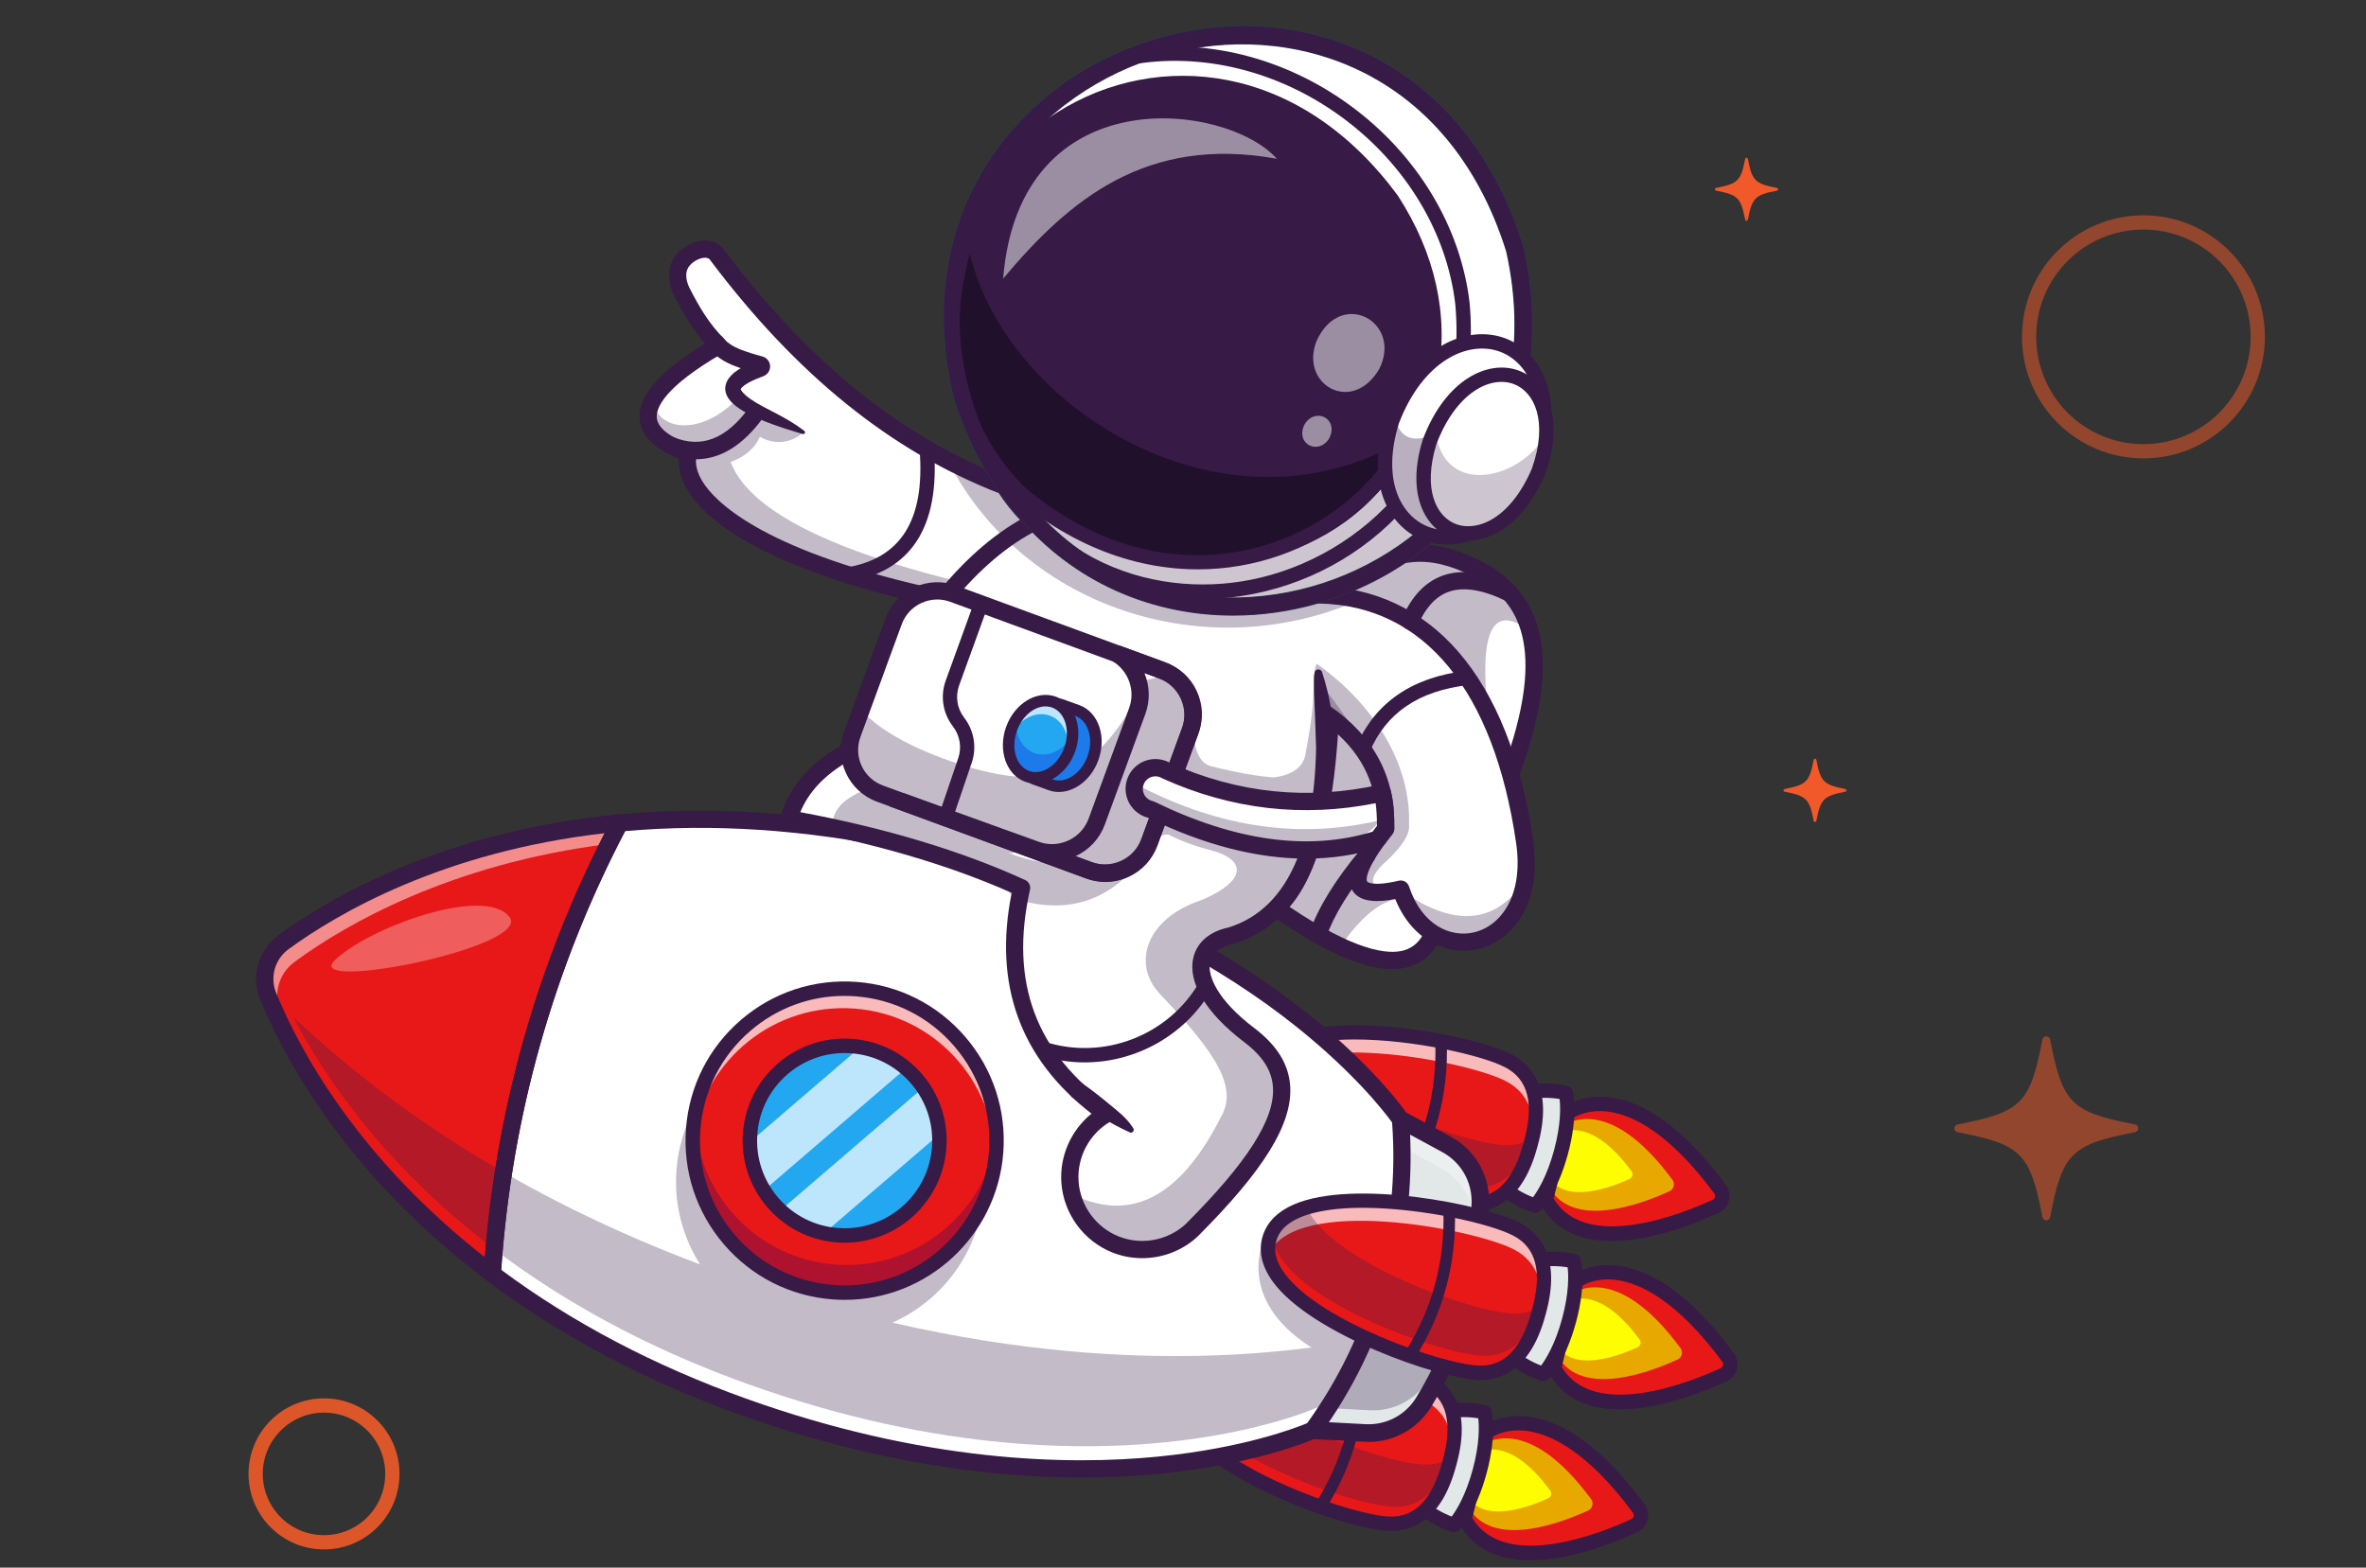
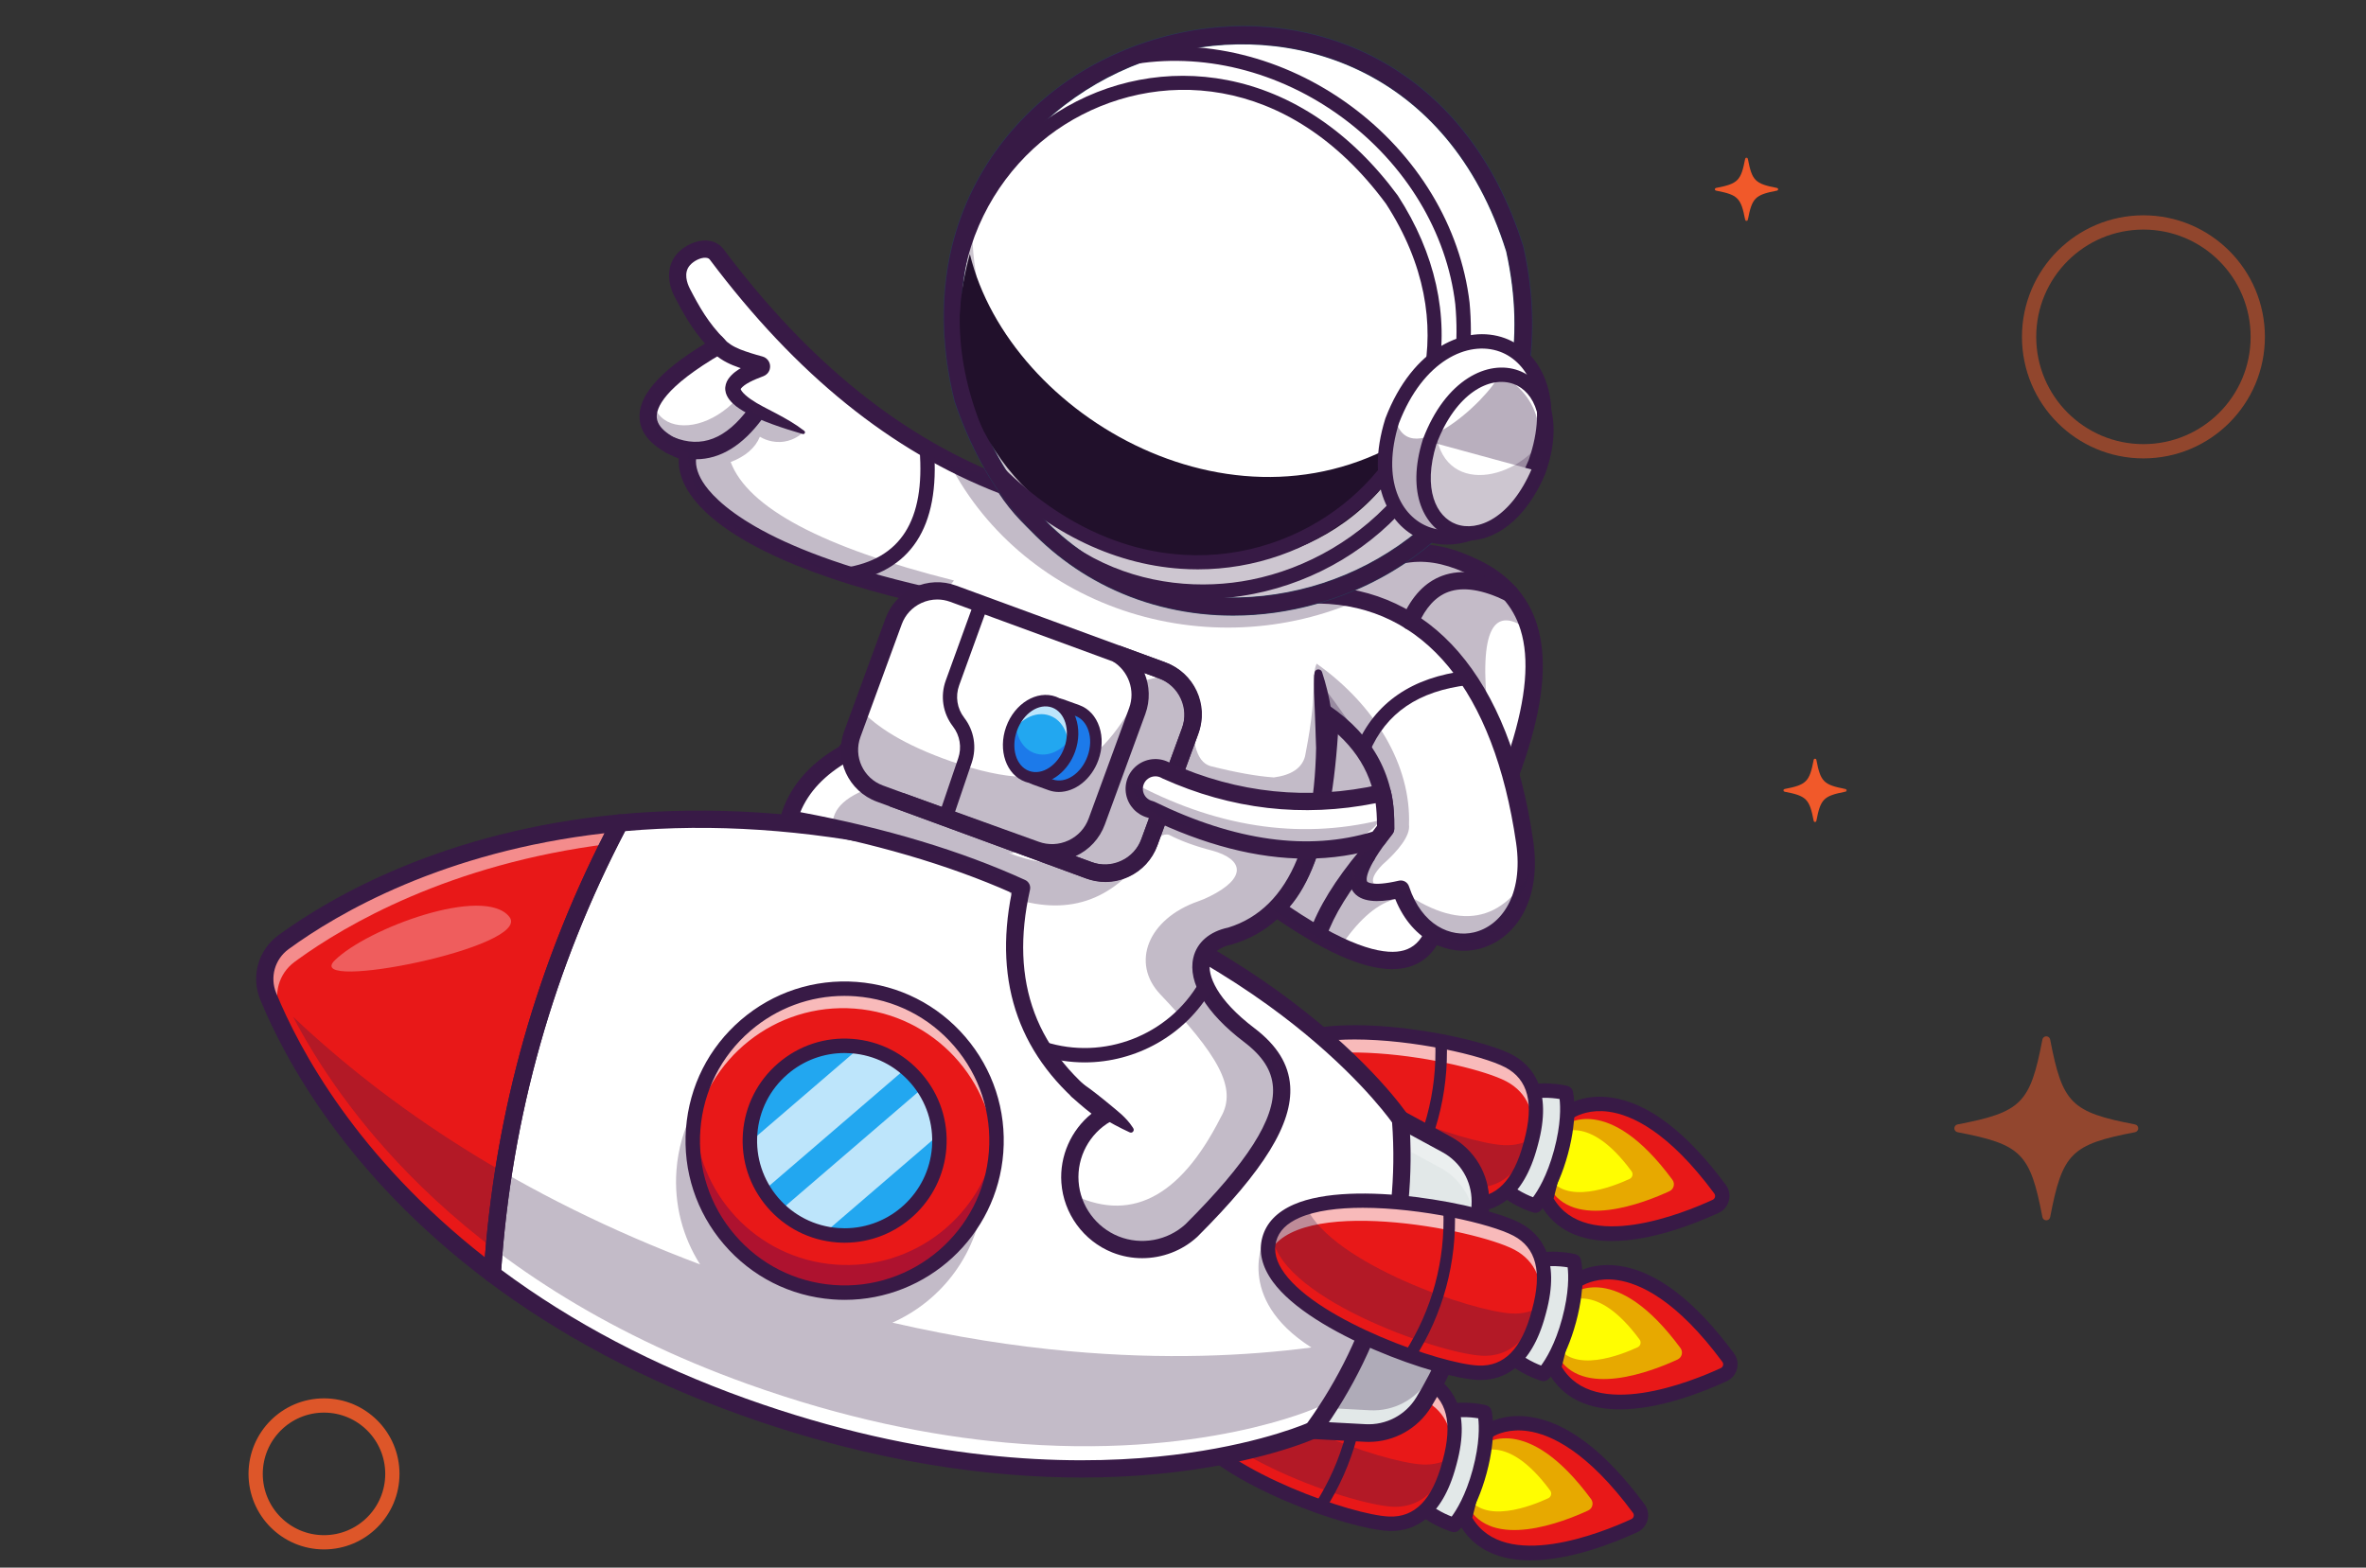
<svg xmlns="http://www.w3.org/2000/svg" width="332" height="220" viewBox="0 0 332 220" fill="none">
  <rect x="0" y="0" width="332" height="220" fill="#333333" stroke="none" />
  <g opacity="0.5">
    <path d="M299.591 157.801C290.625 156.079 289.402 154.854 287.681 145.883C287.657 145.757 287.589 145.643 287.49 145.56C287.391 145.479 287.266 145.433 287.137 145.433C287.009 145.433 286.885 145.479 286.786 145.56C286.686 145.643 286.619 145.757 286.595 145.883C284.875 154.854 283.65 156.079 274.685 157.801C274.559 157.826 274.445 157.893 274.364 157.992C274.281 158.092 274.237 158.215 274.237 158.344C274.237 158.473 274.281 158.598 274.364 158.697C274.445 158.796 274.559 158.863 274.685 158.889C283.65 160.61 284.875 161.835 286.595 170.806C286.619 170.933 286.686 171.046 286.786 171.129C286.885 171.21 287.009 171.255 287.137 171.255C287.266 171.255 287.391 171.21 287.49 171.129C287.589 171.046 287.657 170.933 287.681 170.806C289.402 161.835 290.625 160.61 299.591 158.889C299.717 158.863 299.83 158.796 299.912 158.697C299.995 158.598 300.039 158.473 300.039 158.344C300.039 158.215 299.995 158.092 299.912 157.992C299.83 157.893 299.717 157.826 299.591 157.801Z" fill="#F1592A" />
  </g>
  <mask id="mask0_24_322" style="mask-type:luminance" maskUnits="userSpaceOnUse" x="249" y="105" width="11" height="11">
    <path d="M259.755 105.844H249.617V115.99H259.755V105.844Z" fill="white" />
  </mask>
  <g mask="url(#mask0_24_322)">
    <path d="M258.967 110.73C255.886 110.137 255.465 109.716 254.874 106.633C254.865 106.589 254.841 106.55 254.807 106.522C254.773 106.494 254.731 106.478 254.686 106.478C254.642 106.478 254.6 106.494 254.566 106.522C254.531 106.55 254.508 106.589 254.5 106.633C253.908 109.716 253.488 110.137 250.406 110.73C250.363 110.738 250.323 110.761 250.295 110.795C250.267 110.83 250.252 110.872 250.252 110.916C250.252 110.961 250.267 111.003 250.295 111.037C250.323 111.071 250.363 111.095 250.406 111.103C253.488 111.695 253.908 112.116 254.5 115.2C254.508 115.243 254.531 115.282 254.566 115.311C254.6 115.339 254.642 115.354 254.686 115.354C254.731 115.354 254.773 115.339 254.807 115.311C254.841 115.282 254.865 115.243 254.874 115.2C255.465 112.116 255.886 111.695 258.967 111.103C259.01 111.095 259.049 111.071 259.078 111.037C259.106 111.003 259.121 110.961 259.121 110.916C259.121 110.872 259.106 110.83 259.078 110.795C259.049 110.761 259.01 110.738 258.967 110.73Z" fill="#F1592A" />
  </g>
  <mask id="mask1_24_322" style="mask-type:luminance" maskUnits="userSpaceOnUse" x="240" y="21" width="11" height="11">
    <path d="M250.14 21.492H240.002V31.638H250.14V21.492Z" fill="white" />
  </mask>
  <g mask="url(#mask1_24_322)">
    <path d="M249.352 26.378C246.27 25.786 245.85 25.365 245.258 22.281C245.25 22.238 245.227 22.198 245.192 22.17C245.158 22.142 245.116 22.127 245.072 22.127C245.027 22.127 244.984 22.142 244.951 22.17C244.917 22.198 244.893 22.238 244.884 22.281C244.293 25.365 243.872 25.786 240.791 26.378C240.747 26.386 240.709 26.409 240.681 26.444C240.652 26.478 240.636 26.52 240.636 26.565C240.636 26.609 240.652 26.652 240.681 26.686C240.709 26.72 240.747 26.743 240.791 26.752C243.872 27.343 244.293 27.765 244.884 30.848C244.893 30.892 244.917 30.931 244.951 30.959C244.984 30.987 245.027 31.003 245.072 31.003C245.116 31.003 245.158 30.987 245.192 30.959C245.227 30.931 245.25 30.892 245.258 30.848C245.85 27.765 246.27 27.343 249.352 26.752C249.395 26.743 249.435 26.72 249.463 26.686C249.491 26.652 249.506 26.609 249.506 26.565C249.506 26.52 249.491 26.478 249.463 26.444C249.435 26.409 249.395 26.386 249.352 26.378Z" fill="#F1592A" />
  </g>
  <path opacity="0.5" d="M300.769 63.329C309.63 63.329 316.813 56.141 316.813 47.273C316.813 38.406 309.63 31.217 300.769 31.217C291.908 31.217 284.725 38.406 284.725 47.273C284.725 56.141 291.908 63.329 300.769 63.329Z" stroke="#F05A28" stroke-width="2" />
  <path opacity="0.9" d="M45.465 216.441C50.763 216.441 55.057 212.144 55.057 206.842C55.057 201.54 50.763 197.242 45.465 197.242C40.167 197.242 35.873 201.54 35.873 206.842C35.873 212.144 40.167 216.441 45.465 216.441Z" stroke="#F05A28" stroke-width="2" />
  <path d="M208.607 200.986C208.607 200.986 217.099 194.327 229.948 211.702C230.552 212.519 230.258 213.682 229.336 214.108C224.386 216.39 210.228 221.934 205.521 213.154L208.607 200.986Z" fill="#E81818" />
  <path d="M208.124 202.736C208.124 202.736 214.15 198.01 223.263 210.38C223.661 210.922 223.466 211.694 222.856 211.977C219.427 213.569 209.294 217.592 205.942 211.34L208.124 202.736Z" fill="#E7A900" />
  <path d="M207.311 204.023C207.311 204.023 211.378 200.835 217.527 209.182C217.796 209.547 217.664 210.069 217.253 210.259C214.94 211.334 208.102 214.048 205.839 209.829L207.311 204.023Z" fill="#FFFD01" />
  <path d="M214.741 218.977C210.607 218.977 206.783 217.643 204.632 213.632C204.513 213.409 204.481 213.15 204.543 212.906L207.629 200.738C207.684 200.521 207.809 200.329 207.984 200.191C208.085 200.112 210.489 198.272 214.588 198.828C219.819 199.536 225.26 203.665 230.758 211.102C231.229 211.738 231.386 212.541 231.19 213.306C230.994 214.068 230.472 214.694 229.757 215.024C226.391 216.577 220.287 218.977 214.741 218.977ZM206.597 213.01C211.144 220.622 224.791 215.092 228.914 213.191C229.134 213.089 229.21 212.904 229.236 212.804C229.262 212.702 229.284 212.501 229.137 212.303C222.747 203.662 217.596 201.299 214.4 200.84C211.805 200.466 210.112 201.248 209.487 201.613L206.597 213.01Z" fill="#381A46" />
  <path d="M198.121 210.116C200.497 213.051 204.038 214.009 204.038 214.009C204.038 214.009 206.184 211.844 207.629 206.495C209.074 201.145 208.31 198.194 208.31 198.194C208.31 198.194 204.768 197.235 201.238 198.573" fill="#E2E8E8" />
  <path d="M204.037 215.018C203.949 215.018 203.862 215.006 203.774 214.983C203.617 214.94 199.89 213.903 197.337 210.751C196.986 210.318 197.053 209.683 197.485 209.331C197.918 208.981 198.553 209.047 198.904 209.48C200.48 211.427 202.661 212.434 203.703 212.83C204.345 211.968 205.67 209.877 206.655 206.232C207.65 202.549 207.555 200.102 207.43 199.043C206.334 198.861 203.939 198.629 201.595 199.518C201.074 199.714 200.492 199.452 200.294 198.93C200.097 198.409 200.36 197.827 200.88 197.629C204.672 196.192 208.414 197.176 208.571 197.218C208.922 197.313 209.194 197.589 209.285 197.94C209.318 198.071 210.1 201.215 208.602 206.758C207.105 212.302 204.849 214.624 204.753 214.719C204.562 214.913 204.303 215.018 204.037 215.018Z" fill="#381A46" />
  <path d="M194.855 213.836C201.2 214.112 202.93 207.007 203.379 205.346C203.827 203.685 205.909 196.675 200.289 193.713C194.604 190.72 168.1 185.703 165.558 195.117C163.016 204.531 188.437 213.557 194.855 213.836Z" fill="#E81818" />
  <g opacity="0.7">
    <path d="M203.769 203.773C203.833 201.209 203.118 198.232 199.938 196.557C194.396 193.64 169.079 188.801 165.446 197.275C165.332 196.56 165.364 195.839 165.558 195.117C168.102 185.702 194.605 190.719 200.29 193.712C204.783 196.08 204.352 201.034 203.769 203.773Z" fill="white" />
  </g>
  <g opacity="0.3">
    <path d="M195.44 211.45C200.445 211.669 202.578 207.298 203.476 204.625C202.438 205.231 201.181 205.596 199.657 205.527C194.12 205.29 174.441 198.539 170.774 190.644C168.536 191.34 166.824 192.444 165.967 194.081C165.996 202.991 189.332 211.187 195.44 211.45Z" fill="#371A45" />
  </g>
  <path d="M195.207 214.852C195.073 214.852 194.942 214.849 194.811 214.843C189.22 214.601 171.44 208.417 166.081 201.091C164.539 198.983 164.036 196.885 164.585 194.854C165.132 192.824 166.624 191.265 169.015 190.221C177.328 186.592 195.803 190.211 200.758 192.819C203.583 194.308 206.506 197.713 204.39 205.474L204.316 205.745C202.323 213.199 198.343 214.852 195.207 214.852ZM178.677 190.689C175.243 190.689 172.09 191.082 169.821 192.071C167.994 192.869 166.918 193.951 166.532 195.38C166.145 196.809 166.531 198.287 167.709 199.899C172.649 206.653 189.735 212.603 194.899 212.827C198.505 212.987 200.957 210.497 202.368 205.223L202.443 204.942C203.88 199.675 203.022 196.294 199.819 194.605C196.598 192.91 186.843 190.689 178.677 190.689Z" fill="#381A46" />
  <path d="M185.243 212.265C185.094 212.265 184.944 212.224 184.809 212.138C184.434 211.898 184.324 211.398 184.565 211.023C188.407 205.018 190.281 198.08 189.984 190.956C189.965 190.511 190.311 190.135 190.756 190.116C191.21 190.109 191.578 190.444 191.596 190.889C191.907 198.346 189.946 205.609 185.924 211.894C185.77 212.134 185.509 212.265 185.243 212.265Z" fill="#381A46" />
  <path d="M220.018 156.173C220.018 156.173 228.509 149.515 241.358 166.89C241.962 167.706 241.668 168.87 240.747 169.295C235.797 171.577 221.638 177.122 216.932 168.342L220.018 156.173Z" fill="#E81818" />
  <path d="M219.536 157.924C219.536 157.924 225.563 153.198 234.675 165.568C235.074 166.11 234.879 166.882 234.269 167.165C230.84 168.756 220.706 172.78 217.354 166.527L219.536 157.924Z" fill="#E7A900" />
  <path d="M218.724 159.21C218.724 159.21 222.791 156.022 228.939 164.37C229.209 164.734 229.077 165.256 228.665 165.447C226.352 166.521 219.514 169.236 217.252 165.017L218.724 159.21Z" fill="#FFFD01" />
  <path d="M226.152 174.165C222.018 174.165 218.193 172.832 216.043 168.819C215.924 168.597 215.892 168.338 215.954 168.094L219.04 155.926C219.095 155.709 219.219 155.516 219.396 155.378C219.495 155.3 221.899 153.46 225.999 154.015C231.23 154.723 236.67 158.853 242.169 166.289C242.639 166.925 242.796 167.728 242.6 168.493C242.405 169.256 241.883 169.882 241.168 170.211C237.802 171.765 231.698 174.165 226.152 174.165ZM218.008 168.198C222.554 175.81 236.202 170.28 240.324 168.378C240.545 168.276 240.62 168.092 240.646 167.992C240.673 167.889 240.695 167.689 240.548 167.49C234.117 158.794 228.939 156.451 225.728 156.015C223.203 155.674 221.513 156.449 220.898 156.803L218.008 168.198Z" fill="#381A46" />
  <path d="M209.531 165.304C211.907 168.238 215.448 169.195 215.448 169.195C215.448 169.195 217.595 167.032 219.039 161.682C220.484 156.333 219.72 153.381 219.72 153.381C219.72 153.381 216.178 152.423 212.648 153.76" fill="#E2E8E8" />
  <path d="M215.449 170.205C215.362 170.205 215.274 170.194 215.186 170.17C215.029 170.128 211.302 169.092 208.749 165.939C208.398 165.506 208.465 164.871 208.897 164.519C209.33 164.168 209.966 164.235 210.316 164.668C211.892 166.615 214.073 167.622 215.115 168.017C215.757 167.155 217.082 165.065 218.067 161.42C219.062 157.737 218.967 155.29 218.842 154.231C217.747 154.049 215.353 153.817 213.007 154.705C212.486 154.901 211.904 154.639 211.707 154.118C211.509 153.596 211.772 153.014 212.293 152.816C216.084 151.38 219.827 152.365 219.983 152.406C220.334 152.501 220.607 152.777 220.697 153.128C220.73 153.259 221.512 156.402 220.015 161.946C218.517 167.49 216.261 169.811 216.166 169.907C215.974 170.1 215.715 170.205 215.449 170.205Z" fill="#381A46" />
  <path d="M206.267 169.023C212.613 169.299 214.342 162.194 214.792 160.534C215.24 158.873 217.321 151.863 211.701 148.9C206.016 145.907 179.512 140.89 176.97 150.305C174.428 159.718 199.849 168.745 206.267 169.023Z" fill="#E81818" />
  <g opacity="0.7">
    <path d="M215.18 158.961C215.243 156.396 214.528 153.419 211.348 151.745C205.807 148.828 180.49 143.989 176.857 152.462C176.743 151.748 176.773 151.026 176.968 150.305C179.512 140.889 206.016 145.906 211.701 148.899C216.194 151.267 215.763 156.222 215.18 158.961Z" fill="white" />
  </g>
  <g opacity="0.3">
    <path d="M206.85 166.638C211.856 166.857 213.988 162.485 214.886 159.812C213.848 160.419 212.592 160.783 211.067 160.714C205.53 160.477 185.851 153.726 182.184 145.832C179.947 146.527 178.234 147.631 177.377 149.269C177.406 158.179 200.741 166.374 206.85 166.638Z" fill="#371A45" />
  </g>
  <path d="M206.619 170.04C206.485 170.04 206.354 170.037 206.223 170.031C200.632 169.789 182.852 163.605 177.493 156.278C175.951 154.17 175.448 152.071 175.997 150.041C176.544 148.01 178.036 146.453 180.427 145.409C188.739 141.78 207.216 145.399 212.171 148.006C214.996 149.496 217.919 152.9 215.802 160.662L215.728 160.933C213.736 168.386 209.755 170.04 206.619 170.04ZM190.088 145.876C186.655 145.876 183.501 146.269 181.234 147.259C179.406 148.057 178.33 149.139 177.944 150.568C177.557 151.997 177.943 153.475 179.121 155.086C184.061 161.84 201.147 167.791 206.311 168.014C209.921 168.181 212.37 165.685 213.78 160.411L213.855 160.129C215.292 154.862 214.434 151.482 211.231 149.793C208.01 148.098 198.255 145.876 190.088 145.876Z" fill="#381A46" />
  <path d="M196.653 167.453C196.504 167.453 196.354 167.412 196.219 167.325C195.844 167.085 195.734 166.585 195.975 166.21C199.817 160.206 201.691 153.267 201.394 146.144C201.375 145.699 201.721 145.323 202.166 145.304C202.624 145.298 202.988 145.631 203.006 146.077C203.317 153.533 201.356 160.797 197.334 167.08C197.18 167.321 196.919 167.453 196.653 167.453Z" fill="#381A46" />
  <path d="M184.203 200.709L191.562 201.103C194.89 201.281 198.049 199.615 199.784 196.767C204.952 188.283 207.7 178.546 207.734 168.612C207.745 165.276 205.924 162.202 202.994 160.611L196.517 157.093L184.203 200.709Z" fill="#E2E8E8" />
  <path d="M207.577 172.554C207.246 176.911 206.392 181.204 205.04 185.34C203.743 189.321 201.983 193.157 199.786 196.768C198.049 199.615 194.89 201.282 191.563 201.103L184.203 200.709L189.765 181.002L196.517 157.094L202.995 160.612C204.458 161.407 205.646 162.573 206.467 163.955C207.288 165.341 207.74 166.943 207.733 168.612C207.727 169.931 207.676 171.244 207.577 172.554Z" fill="#E2E8E8" />
  <g opacity="0.3">
    <path d="M206.055 181.854C205.918 182.395 205.771 182.933 205.616 183.469C206.45 179.69 206.881 175.818 206.895 171.916C206.899 170.247 206.449 168.644 205.628 167.259C204.807 165.876 203.62 164.709 202.154 163.912L195.678 160.396L196.136 158.79L196.519 157.093L202.993 160.612C204.459 161.408 205.647 162.573 206.468 163.959C207.288 165.341 207.74 166.944 207.734 168.613C207.718 173.099 207.151 177.544 206.055 181.854Z" fill="white" />
  </g>
  <path d="M37.496 139.47C39.949 145.554 45.89 157.416 58.394 169.626C68.671 179.659 83.388 189.931 104.256 197.414C117.791 202.268 129.965 204.685 140.492 205.64C167.951 208.137 184.203 200.705 184.203 200.705C184.443 200.376 184.682 200.042 184.912 199.707C189.394 193.317 192.654 186.219 194.601 178.769C195.668 174.69 196.336 170.51 196.6 166.278C196.608 166.161 196.613 166.045 196.618 165.931C196.784 162.995 196.75 160.048 196.517 157.095C196.517 157.095 193.025 151.901 185.055 145.115C183.75 144.002 182.327 142.853 180.779 141.673C178.942 140.276 176.927 138.836 174.733 137.391C174.526 137.254 174.317 137.119 174.107 136.98C171.29 135.145 168.182 133.299 164.766 131.494C163.824 131 162.858 130.502 161.868 130.014C152.396 125.315 140.754 120.994 126.669 118.036C125.792 117.854 124.916 117.676 124.048 117.517C120.352 116.802 116.767 116.256 113.295 115.856C108.479 115.297 103.882 115.019 99.506 114.974C92.618 114.902 86.281 115.401 80.495 116.287C79.353 116.463 78.232 116.652 77.131 116.859C57.795 120.442 45.15 128.249 39.471 132.448C37.288 134.061 36.478 136.95 37.496 139.47Z" fill="white" />
  <path d="M156.26 141.623C156.116 141.46 155.979 141.296 155.854 141.134C156.088 141.396 156.218 141.565 156.26 141.623Z" fill="#E5E5E5" />
  <path d="M69.081 178.775C62.598 173.894 57.319 168.849 53.046 163.998C52.992 163.935 52.942 163.877 52.891 163.821C52.292 163.143 51.715 162.463 51.155 161.788C51.141 161.769 51.124 161.75 51.108 161.73C50.917 161.499 50.727 161.27 50.543 161.042C50.356 160.811 50.172 160.583 49.987 160.355C49.789 160.108 49.594 159.86 49.399 159.613C49.062 159.181 48.732 158.75 48.407 158.322C47.899 157.651 47.412 156.988 46.94 156.332C46.782 156.111 46.628 155.895 46.476 155.679C45.867 154.81 45.29 153.96 44.743 153.126C44.606 152.918 44.472 152.709 44.338 152.503C43.144 150.649 42.105 148.886 41.206 147.248C41.059 146.976 40.914 146.708 40.773 146.444C40.623 146.164 40.476 145.884 40.335 145.61C40.194 145.337 40.056 145.067 39.923 144.803C39.812 144.58 39.7 144.358 39.592 144.142C39.43 143.815 39.277 143.498 39.13 143.187C38.501 141.859 37.983 140.668 37.564 139.634C38.196 140.278 38.843 140.922 39.503 141.565C47.643 149.512 57.854 157.57 70.603 164.904C69.891 169.495 69.382 174.123 69.081 178.775Z" fill="#C93535" />
  <path d="M69.081 178.775C62.52 173.837 57.194 168.726 52.891 163.822C52.481 163.356 52.08 162.888 51.69 162.425C51.494 162.193 51.301 161.961 51.108 161.73L51.099 161.72C50.912 161.492 50.728 161.267 50.543 161.042C50.169 160.583 49.803 160.124 49.447 159.672C49.124 159.26 48.807 158.854 48.502 158.449C47.621 157.288 46.795 156.146 46.025 155.03C45.895 154.843 45.766 154.653 45.64 154.466C44.134 152.259 42.846 150.159 41.75 148.218C41.669 148.077 41.588 147.937 41.513 147.797C41.387 147.573 41.266 147.352 41.145 147.133C40.829 146.552 40.53 145.986 40.248 145.439C40.176 145.302 40.107 145.165 40.037 145.032C39.902 144.762 39.77 144.495 39.64 144.235C39.576 144.105 39.513 143.974 39.449 143.847C39.322 143.59 39.201 143.339 39.085 143.092C38.854 142.598 38.634 142.12 38.43 141.667C38.075 140.87 37.764 140.135 37.497 139.47C37.384 139.192 37.295 138.91 37.225 138.624C37.174 138.409 37.136 138.195 37.109 137.979C37.099 137.909 37.093 137.834 37.086 137.764C44.011 142.323 56.023 149.669 71.976 157.268C70.52 164.345 69.551 171.528 69.081 178.775Z" fill="#D1D1D1" />
  <path d="M86.948 115.495C82.798 123.358 79.334 131.537 76.581 139.943C72.47 152.488 69.941 165.533 69.082 178.774C49.086 163.721 40.566 147.079 37.494 139.474C36.478 136.952 37.294 134.062 39.477 132.445C39.643 132.322 39.815 132.195 39.994 132.067C46.883 127.086 62.664 117.789 86.948 115.495Z" fill="#E81818" />
  <g opacity="0.3">
    <path d="M41.12 142.685L41.122 142.687C44.47 149.085 50.062 157.671 59.04 166.436C69.318 176.468 84.033 186.741 104.903 194.225C118.438 199.078 130.61 201.494 141.137 202.45C168.595 204.948 184.85 197.516 184.85 197.516L184.851 197.515L184.849 197.519L192.209 197.913C195.536 198.092 198.695 196.425 200.431 193.578C202.129 190.787 203.563 187.862 204.727 184.84L193.663 181.697C193.777 181.343 193.891 180.988 193.997 180.631L177.476 173.717C177.476 173.717 173.043 182.115 184.015 189.104C174.891 190.295 163.443 190.843 149.996 189.62C142.364 188.928 134.082 187.657 125.222 185.616C132.261 182.491 137.401 175.695 138.025 167.473C138.928 155.563 130.012 145.175 118.111 144.271C106.21 143.367 95.829 152.289 94.925 164.199C94.558 169.046 95.818 173.641 98.241 177.447C72.781 167.874 54.35 155.209 41.12 142.685Z" fill="#371A45" />
  </g>
  <g opacity="0.5">
    <path d="M39.322 142.041C38.306 139.521 39.122 136.63 41.305 135.014C41.471 134.89 41.643 134.763 41.822 134.635C48.389 129.888 63.044 121.221 85.437 118.434C85.93 117.449 86.434 116.47 86.948 115.494C62.664 117.789 46.883 127.086 39.994 132.067C39.815 132.195 39.643 132.322 39.477 132.445C37.294 134.061 36.477 136.952 37.494 139.472C39.103 143.458 42.212 149.923 47.677 157.338C43.331 151.008 40.742 145.558 39.322 142.041Z" fill="white" />
  </g>
  <path d="M69.081 179.985C68.823 179.985 68.567 179.903 68.354 179.741C48.671 164.925 39.957 148.656 36.516 140.278C35.181 137.03 36.23 133.317 39.065 131.247C46.379 125.908 62.312 116.606 86.834 114.287C87.279 114.245 87.707 114.45 87.954 114.82C88.201 115.19 88.225 115.666 88.018 116.059C77.687 135.636 71.722 156.763 70.289 178.853C70.26 179.297 69.99 179.689 69.586 179.874C69.425 179.949 69.253 179.985 69.081 179.985ZM84.838 116.931C62.153 119.525 47.383 128.175 40.492 133.204C38.56 134.614 37.846 137.144 38.755 139.357C41.997 147.251 50.062 162.354 68.035 176.443C69.681 155.577 75.327 135.578 84.838 116.931Z" fill="#381A46" />
  <path d="M151.79 207.353C139.398 207.353 123 205.42 103.853 198.552C90.517 193.769 78.573 187.442 68.352 179.747C68.01 179.489 67.833 179.072 67.876 178.654C69.337 156.237 75.393 134.797 85.877 114.928C86.068 114.566 86.427 114.326 86.833 114.287C99.565 113.081 113.053 113.945 126.919 116.854C153.367 122.401 171.126 132.826 181.367 140.595C192.514 149.052 197.324 156.121 197.524 156.418C197.639 156.591 197.709 156.79 197.726 156.997C198.353 164.874 197.583 172.725 195.434 180.332C193.287 187.938 189.839 195.033 185.184 201.421C185.061 201.588 184.897 201.723 184.709 201.809C184.383 201.957 176.588 205.464 162.665 206.833C159.503 207.145 155.862 207.353 151.79 207.353ZM70.332 178.203C80.242 185.576 91.791 191.653 104.669 196.272C129.685 205.244 149.887 205.657 162.429 204.423C174.511 203.234 181.923 200.352 183.422 199.726C187.809 193.641 191.066 186.896 193.105 179.674C195.145 172.45 195.895 164.998 195.339 157.519C194.383 156.197 189.518 149.799 179.801 142.446C169.769 134.855 152.366 124.666 126.423 119.225C113.032 116.415 100.011 115.547 87.713 116.639C77.671 135.861 71.825 156.568 70.332 178.203Z" fill="#381A46" />
  <path d="M192.051 202.353C191.867 202.353 191.682 202.348 191.496 202.338L184.138 201.943C183.456 201.907 182.933 201.324 182.97 200.642C183.007 199.96 183.596 199.423 184.27 199.473L191.628 199.867C194.503 200.02 197.228 198.588 198.73 196.123C203.779 187.832 206.466 178.318 206.498 168.608C206.508 165.722 204.939 163.075 202.405 161.698L195.928 158.181C195.328 157.854 195.106 157.103 195.431 156.503C195.757 155.902 196.507 155.68 197.108 156.006L203.584 159.524C206.919 161.335 208.983 164.819 208.97 168.616C208.937 178.777 206.125 188.735 200.84 197.411C198.962 200.494 195.631 202.353 192.051 202.353Z" fill="#381A46" />
  <g opacity="0.3">
    <path d="M46.955 134.792C51.52 130.268 67.931 124.202 71.47 128.661C74.837 132.902 42.39 139.315 46.955 134.792Z" fill="white" />
  </g>
  <path d="M118.522 181.404C130.293 181.404 139.834 171.855 139.834 160.076C139.834 148.296 130.293 138.748 118.522 138.748C106.751 138.748 97.21 148.296 97.21 160.076C97.21 171.855 106.751 181.404 118.522 181.404Z" fill="#E81818" />
  <g opacity="0.7">
    <path d="M139.846 160.71C139.799 161.336 139.726 161.954 139.626 162.564C139.51 151.616 131.038 142.389 119.929 141.544C108.815 140.7 99.048 148.542 97.283 159.348C97.277 158.73 97.297 158.107 97.345 157.482C98.236 145.736 108.473 136.937 120.211 137.828C131.944 138.72 140.736 148.964 139.846 160.71Z" fill="white" />
  </g>
  <g opacity="0.25">
    <path d="M139.772 161.69C138.882 173.436 128.645 182.236 116.911 181.345C105.173 180.453 96.38 170.209 97.272 158.463C97.322 157.807 97.4 157.166 97.505 156.53C97.661 167.44 106.122 176.625 117.205 177.467C128.288 178.309 138.033 170.506 139.833 159.745C139.841 160.389 139.823 161.035 139.772 161.69Z" fill="#000072" />
  </g>
  <path d="M118.538 182.419C117.973 182.419 117.405 182.398 116.832 182.354C110.886 181.903 105.472 179.161 101.586 174.634C97.7 170.106 95.808 164.337 96.26 158.385C96.712 152.435 99.451 147.016 103.975 143.127C108.5 139.24 114.267 137.352 120.211 137.799C126.158 138.25 131.572 140.992 135.458 145.52C139.343 150.046 141.235 155.817 140.783 161.767C139.895 173.479 130.088 182.419 118.538 182.419ZM118.489 139.761C113.644 139.761 109.01 141.474 105.296 144.666C101.182 148.202 98.69 153.128 98.28 158.539C97.871 163.95 99.59 169.197 103.123 173.313C106.656 177.429 111.579 179.922 116.986 180.333C128.146 181.184 137.916 172.783 138.763 161.614C139.173 156.203 137.453 150.957 133.921 146.84C130.388 142.724 125.465 140.231 120.058 139.82C119.533 139.78 119.01 139.761 118.489 139.761Z" fill="#381A46" />
  <path d="M131.783 161.085C131.45 165.479 129.017 169.213 125.547 171.377C123.608 172.589 121.348 173.307 118.943 173.382C118.473 173.395 117.997 173.386 117.515 173.349C116.766 173.292 116.037 173.177 115.332 172.997C112.94 172.411 110.819 171.182 109.145 169.514C106.486 166.866 104.954 163.11 105.26 159.07C105.566 155.031 107.647 151.546 110.675 149.329C112.583 147.937 114.864 147.043 117.317 146.824C118.041 146.754 118.78 146.75 119.528 146.806C120.01 146.843 120.482 146.905 120.945 146.99C123.31 147.427 125.437 148.478 127.171 149.965C130.276 152.628 132.117 156.687 131.783 161.085Z" fill="#22A7F0" />
  <path opacity="0.7" d="M126.901 150.119L107.003 167.222C105.726 165.114 105.095 162.745 105.09 160.38L120.433 147.191C122.765 147.556 125.011 148.537 126.901 150.119Z" fill="url(#paint0_linear_24_322)" />
  <path opacity="0.7" d="M131.647 159.313L115.37 173.304C113.143 172.79 111.038 171.697 109.285 170.049L129.348 152.803C130.712 154.787 131.472 157.034 131.647 159.313Z" fill="url(#paint1_linear_24_322)" />
  <path d="M118.533 174.4C118.171 174.4 117.806 174.387 117.44 174.359C113.627 174.069 110.156 172.312 107.665 169.409C105.174 166.507 103.961 162.808 104.25 158.993C104.54 155.178 106.296 151.703 109.197 149.21C112.096 146.718 115.794 145.5 119.606 145.794C123.418 146.084 126.89 147.841 129.381 150.743C131.871 153.646 133.084 157.345 132.794 161.16C132.224 168.668 125.937 174.4 118.533 174.4ZM118.503 147.78C115.57 147.78 112.765 148.816 110.517 150.749C108.027 152.888 106.519 155.871 106.271 159.146C106.023 162.421 107.064 165.596 109.201 168.088C111.34 170.58 114.321 172.088 117.593 172.337C117.907 172.36 118.221 172.372 118.531 172.372C124.888 172.373 130.285 167.452 130.774 161.007C131.023 157.732 129.982 154.556 127.843 152.064C125.705 149.573 122.725 148.064 119.453 147.816C119.135 147.792 118.818 147.78 118.503 147.78Z" fill="#381A46" />
  <path d="M221.151 179.796C221.151 179.796 229.643 173.137 242.491 190.512C243.095 191.328 242.801 192.492 241.88 192.918C236.93 195.2 222.772 200.744 218.064 191.964L221.151 179.796Z" fill="#E81818" />
  <path d="M220.669 181.545C220.669 181.545 226.696 176.82 235.808 189.19C236.207 189.732 236.012 190.504 235.401 190.787C231.973 192.378 221.839 196.402 218.487 190.149L220.669 181.545Z" fill="#E7A900" />
  <path d="M219.856 182.833C219.856 182.833 223.923 179.644 230.071 187.992C230.341 188.357 230.209 188.879 229.798 189.069C227.485 190.143 220.647 192.858 218.384 188.639L219.856 182.833Z" fill="#FFFD01" />
  <path d="M227.284 197.788C223.15 197.788 219.326 196.454 217.175 192.442C217.056 192.219 217.024 191.96 217.086 191.716L220.173 179.547C220.227 179.33 220.352 179.139 220.528 179.001C220.628 178.922 223.031 177.082 227.131 177.637C232.362 178.346 237.802 182.475 243.301 189.912C243.771 190.548 243.929 191.351 243.733 192.115C243.537 192.878 243.015 193.504 242.3 193.833C238.934 195.386 232.83 197.788 227.284 197.788ZM219.14 191.82C223.688 199.432 237.334 193.902 241.457 192.001C241.677 191.899 241.753 191.714 241.779 191.615C241.805 191.512 241.827 191.311 241.68 191.113C235.249 182.417 230.071 180.073 226.86 179.638C224.335 179.296 222.645 180.072 222.03 180.426L219.14 191.82Z" fill="#381A46" />
  <path d="M210.664 188.926C213.04 191.861 216.581 192.818 216.581 192.818C216.581 192.818 218.728 190.654 220.172 185.305C221.617 179.955 220.851 177.004 220.851 177.004C220.851 177.004 217.311 176.045 213.781 177.383" fill="#E2E8E8" />
  <path d="M216.582 193.827C216.494 193.827 216.407 193.816 216.319 193.792C216.162 193.75 212.435 192.714 209.882 189.561C209.531 189.128 209.598 188.493 210.03 188.141C210.463 187.791 211.098 187.857 211.449 188.29C213.025 190.237 215.206 191.244 216.248 191.639C216.89 190.778 218.215 188.687 219.2 185.042C220.195 181.359 220.1 178.912 219.975 177.853C218.88 177.671 216.485 177.439 214.14 178.327C213.619 178.523 213.037 178.261 212.839 177.74C212.642 177.218 212.905 176.636 213.425 176.438C217.217 175.002 220.959 175.987 221.116 176.028C221.467 176.123 221.739 176.399 221.83 176.75C221.863 176.881 222.645 180.025 221.147 185.568C219.65 191.112 217.394 193.432 217.299 193.529C217.106 193.723 216.848 193.827 216.582 193.827Z" fill="#381A46" />
  <path d="M207.4 192.646C213.745 192.922 215.475 185.816 215.924 184.156C216.372 182.495 218.454 175.485 212.834 172.523C207.149 169.53 180.645 164.513 178.103 173.926C175.56 183.341 200.982 192.367 207.4 192.646Z" fill="#E81818" />
  <g opacity="0.7">
    <path d="M216.312 182.583C216.376 180.019 215.661 177.042 212.48 175.367C206.939 172.45 181.622 167.611 177.989 176.085C177.875 175.37 177.907 174.649 178.101 173.926C180.644 164.512 207.148 169.529 212.833 172.522C217.326 174.889 216.895 179.843 216.312 182.583Z" fill="white" />
  </g>
  <g opacity="0.3">
    <path d="M207.983 190.26C212.988 190.479 215.121 186.108 216.019 183.434C214.981 184.041 213.724 184.405 212.2 184.336C206.663 184.1 186.984 177.348 183.317 169.454C181.079 170.15 179.367 171.254 178.51 172.89C178.539 181.801 201.874 189.996 207.983 190.26Z" fill="#371A45" />
  </g>
  <path d="M207.751 193.662C207.617 193.662 207.486 193.659 207.355 193.653H207.356C201.764 193.411 183.985 187.227 178.627 179.901C177.085 177.793 176.581 175.694 177.129 173.663C177.677 171.633 179.168 170.075 181.56 169.031C189.872 165.404 208.347 169.021 213.304 171.629C216.129 173.119 219.052 176.523 216.934 184.284L216.861 184.554C214.868 192.009 210.888 193.662 207.751 193.662ZM191.221 169.499C187.787 169.499 184.635 169.892 182.366 170.881C180.539 171.679 179.462 172.761 179.077 174.19C178.69 175.619 179.076 177.097 180.254 178.709C185.194 185.462 202.281 191.413 207.442 191.637C211.061 191.801 213.502 189.306 214.913 184.032L214.988 183.752C216.425 178.485 215.567 175.104 212.364 173.415C209.144 171.721 199.388 169.499 191.221 169.499Z" fill="#381A46" />
  <path d="M197.786 191.076C197.637 191.076 197.487 191.034 197.352 190.948C196.977 190.707 196.867 190.208 197.108 189.832C200.946 183.835 202.821 176.902 202.528 169.785C202.505 169.427 202.723 169.084 203.078 168.967C203.499 168.826 203.958 169.053 204.099 169.476C204.122 169.548 204.136 169.624 204.14 169.699C204.45 177.157 202.489 184.419 198.467 190.703C198.313 190.944 198.052 191.076 197.786 191.076Z" fill="#381A46" />
  <path fill-rule="evenodd" clip-rule="evenodd" d="M186.679 83.56C187.572 107.395 185.045 122.028 179.098 127.459C191.15 135.866 198.489 137.047 201.113 131.002C218.167 101.032 219.425 85.702 207.02 79.697C200.608 76.594 194.888 76.281 186.679 83.56Z" fill="white" />
  <path d="M195.347 136.006C191.238 136.006 185.661 133.514 178.404 128.453C178.102 128.242 177.913 127.906 177.889 127.539C177.865 127.171 178.01 126.812 178.281 126.564C183.925 121.41 186.344 106.956 185.469 83.605C185.456 83.242 185.605 82.893 185.876 82.653C194.676 74.85 200.903 75.393 207.545 78.607C211.699 80.617 214.436 83.668 215.68 87.675C218.443 96.572 214.158 110.512 202.195 131.546C201.233 133.723 199.705 135.121 197.65 135.704C196.941 135.905 196.173 136.006 195.347 136.006ZM180.963 127.272C190.109 133.442 194.718 134.017 196.99 133.373C198.35 132.988 199.335 132.054 200.002 130.519C200.019 130.479 200.039 130.44 200.06 130.403C211.533 110.241 215.886 96.5 213.368 88.394C212.316 85.006 210.067 82.518 206.491 80.788C200.665 77.967 195.498 77.543 187.909 84.092C188.712 106.78 186.437 120.946 180.963 127.272Z" fill="#381A46" />
  <path fill-rule="evenodd" clip-rule="evenodd" d="M110.693 114.913C123.246 117.161 134.129 120.388 143.35 124.598C140.34 138.002 144.308 148.579 155.251 156.327C151.855 158.265 149.868 161.98 150.14 165.885C150.411 169.789 152.894 173.192 156.525 174.642C160.159 176.093 164.299 175.332 167.181 172.686C181.342 158.552 183.007 151.107 175.276 145.244C166.515 138.598 166.977 132.494 172.643 131.349C182.083 128.475 186.485 118.035 185.846 100.028C191.792 104.085 194.656 109.509 194.435 116.299C188.643 123.622 189.352 126.446 196.562 124.773C200.639 137.131 216.189 133.593 213.942 118.138C210.583 95.056 199.644 83.738 185.1 83.487C162.646 84.309 147.928 79.218 140.944 68.214C124.844 62.037 111.919 50.814 100.573 35.711C99.51 34.294 97.105 35.082 95.924 36.401C94.744 37.72 94.932 39.528 95.746 41.1C96.957 43.44 98.37 46.032 100.838 48.494C89.396 55.114 87.743 60.471 96.585 63.569C95.179 69.293 104.321 77.708 129.51 83.494C127.283 86.641 124.882 90.52 122.678 95.141C120.854 98.962 119.517 102.551 118.525 105.737C114.386 108.085 111.775 111.145 110.693 114.913Z" fill="white" />
  <path d="M160.273 176.569C158.855 176.569 157.43 176.307 156.076 175.766C152.038 174.155 149.234 170.309 148.933 165.969C148.672 162.233 150.298 158.604 153.165 156.289C143.136 148.551 139.37 138.139 141.961 125.302C133.058 121.346 122.472 118.252 110.48 116.105C110.143 116.046 109.847 115.844 109.666 115.554C109.485 115.263 109.436 114.909 109.53 114.578C110.677 110.579 113.429 107.293 117.709 104.809C119.542 102.369 121.177 99.727 122.571 96.951C122.854 96.387 123.29 95.485 124.158 93.509C125.447 90.571 126.7 87.499 127.892 84.36C111.377 80.416 100.264 74.931 96.526 68.86C95.597 67.35 95.163 65.815 95.248 64.36C91.813 62.978 89.966 61.133 89.753 58.867C89.451 55.655 92.454 52.166 98.924 48.221C97.015 46.04 95.776 43.794 94.671 41.658C93.507 39.407 93.638 37.14 95.023 35.593C96.064 34.43 97.713 33.694 99.117 33.751C100.115 33.795 100.976 34.232 101.541 34.983C113.483 50.88 126.513 61.38 141.377 67.084C141.62 67.176 141.826 67.346 141.966 67.565C148.669 78.128 163.168 83.081 185.056 82.276C185.077 82.275 185.1 82.274 185.12 82.276C192.8 82.408 199.546 85.584 204.63 91.458C209.937 97.589 213.473 106.507 215.139 117.963C216.442 126.919 212.186 132.07 207.391 133.203C203.439 134.136 198.259 132.293 195.786 126.176C193.533 126.607 190.89 126.743 189.788 125.002C188.653 123.208 189.716 120.382 193.235 115.868C193.312 110.433 191.304 106.037 187.112 102.504C187.265 119.519 182.521 129.608 172.994 132.507C172.958 132.519 172.92 132.528 172.882 132.536C171.675 132.78 170.162 133.398 169.805 134.963C169.371 136.864 170.773 140.309 176.007 144.278C179.186 146.689 180.832 149.345 181.039 152.395C181.398 157.688 177.387 164.209 168.036 173.543C168.024 173.555 168.012 173.567 168 173.579C165.87 175.535 163.086 176.569 160.273 176.569ZM112.3 113.976C124.316 116.221 134.926 119.421 143.851 123.496C144.373 123.734 144.656 124.304 144.53 124.864C141.612 137.863 145.347 147.831 155.95 155.338C156.287 155.577 156.48 155.972 156.46 156.385C156.439 156.799 156.21 157.173 155.85 157.379C152.876 159.076 151.109 162.383 151.348 165.801C151.585 169.219 153.792 172.248 156.973 173.516C160.146 174.783 163.822 174.114 166.344 171.81C175.025 163.143 178.927 157.027 178.624 152.559C178.465 150.217 177.169 148.199 174.545 146.21C169.241 142.186 166.654 137.89 167.445 134.423C167.937 132.268 169.721 130.722 172.343 130.174C181.112 127.469 185.248 117.341 184.637 100.071C184.621 99.615 184.863 99.188 185.262 98.968C185.661 98.747 186.151 98.77 186.528 99.027C192.811 103.315 195.878 109.139 195.646 116.339C195.636 116.598 195.546 116.848 195.385 117.051C191.12 122.441 191.802 123.657 191.833 123.706C191.838 123.714 192.386 124.499 196.288 123.594C196.899 123.453 197.514 123.798 197.711 124.394C199.53 129.909 203.604 131.608 206.835 130.845C210.556 129.967 213.826 125.751 212.745 118.313C209.629 96.906 199.816 84.969 185.111 84.698C162.542 85.521 147.422 80.306 140.141 69.202C124.994 63.301 111.731 52.58 99.606 36.439C99.519 36.323 99.373 36.187 99.012 36.172C98.323 36.134 97.381 36.589 96.825 37.209C95.872 38.275 96.412 39.756 96.82 40.544C98.081 42.978 99.402 45.353 101.692 47.636C101.959 47.902 102.086 48.277 102.037 48.651C101.989 49.024 101.769 49.354 101.443 49.543C93.08 54.381 92.039 57.319 92.163 58.64C92.332 60.432 94.878 61.688 96.984 62.426C97.573 62.632 97.908 63.252 97.76 63.858C97.482 64.991 97.761 66.245 98.588 67.589C100.217 70.236 106.519 76.971 129.781 82.314C130.12 82.392 130.41 82.612 130.575 82.92C130.74 83.226 130.765 83.59 130.644 83.916C129.294 87.547 127.857 91.103 126.374 94.484C125.485 96.51 125.03 97.448 124.734 98.04C123.237 101.02 121.472 103.857 119.489 106.47C119.39 106.6 119.265 106.71 119.122 106.79C115.771 108.691 113.482 111.104 112.3 113.976Z" fill="#381A46" />
-   <path d="M132.658 84.993C132.388 84.993 132.117 84.904 131.892 84.719C131.374 84.295 131.299 83.532 131.722 83.014C135.766 78.072 140.089 74.424 144.573 72.174C145.171 71.873 145.898 72.116 146.197 72.713C146.497 73.311 146.256 74.039 145.658 74.339C141.481 76.436 137.422 79.872 133.595 84.549C133.356 84.841 133.009 84.993 132.658 84.993Z" fill="#381A46" />
  <path d="M197.883 88.401C197.722 88.401 197.558 88.369 197.4 88.3C196.787 88.033 196.508 87.318 196.774 86.706C198.097 83.671 199.981 81.685 202.374 80.804C205.104 79.797 208.474 80.254 212.389 82.164C212.989 82.457 213.238 83.182 212.945 83.783C212.653 84.385 211.928 84.634 211.327 84.342C208.03 82.732 205.299 82.308 203.211 83.077C201.462 83.722 200.042 85.269 198.993 87.674C198.794 88.129 198.35 88.401 197.883 88.401Z" fill="#381A46" />
  <path d="M184.934 132.387C184.802 132.387 184.669 132.366 184.538 132.32C183.906 132.1 183.572 131.411 183.79 130.779C184.972 127.36 187.352 123.493 190.865 119.285C191.293 118.771 192.056 118.703 192.569 119.132C193.082 119.56 193.151 120.324 192.722 120.838C189.4 124.82 187.163 128.432 186.077 131.571C185.904 132.072 185.435 132.387 184.934 132.387Z" fill="#381A46" />
  <path d="M123.628 111.426L152.74 122.109C156.186 123.374 160.041 121.588 161.307 118.135L166.987 102.632C168.094 99.61 166.861 96.277 164.222 94.646C163.849 94.411 163.446 94.217 163.017 94.058L133.909 83.377C130.459 82.111 126.604 83.897 125.342 87.35L120.84 99.629L119.658 102.853C118.392 106.305 120.183 110.161 123.628 111.426Z" fill="white" />
  <path d="M123.628 111.426L152.74 122.109C156.186 123.374 160.041 121.588 161.307 118.135L166.987 102.632C168.094 99.61 166.861 96.277 164.222 94.646C163.849 94.411 163.446 94.217 163.017 94.058L133.909 83.377C130.459 82.111 126.604 83.897 125.342 87.35L120.84 99.629L119.658 102.853C118.392 106.305 120.183 110.161 123.628 111.426Z" fill="white" />
  <path d="M133.963 115.097L133.982 115.229L152.74 122.112C155.267 123.035 158.009 122.326 159.794 120.514C160.444 119.86 160.966 119.06 161.302 118.135L163.828 111.249L164.662 108.976L166.122 104.984L166.985 102.634C168.249 99.18 166.462 95.326 163.016 94.059L156.726 91.754C159.424 93.365 160.694 96.733 159.578 99.784L157.894 104.387L156.509 108.16L153.897 115.296C152.631 118.74 148.775 120.529 145.329 119.268L133.963 115.097Z" fill="white" />
  <path d="M145.211 103.452C145.005 104.027 144.143 108.956 144.143 108.956C144.143 108.956 145.611 109.485 147.414 110.135C149.666 110.947 152.331 109.271 153.367 106.392C154.403 103.513 153.418 100.522 151.166 99.709C149.646 99.162 147.895 98.53 147.895 98.53C147.895 98.53 145.549 102.516 145.211 103.452Z" fill="#22A7F0" />
  <path d="M191.237 106.182C191.105 106.182 190.972 106.155 190.843 106.101C190.331 105.883 190.091 105.291 190.309 104.778C192.923 98.611 198.139 95.029 205.81 94.13C206.371 94.063 206.863 94.462 206.929 95.016C206.993 95.569 206.598 96.071 206.045 96.135C199.048 96.954 194.509 100.04 192.166 105.566C192.003 105.95 191.63 106.182 191.237 106.182Z" fill="#381A46" />
  <path d="M118.621 81.694C118.13 81.694 117.7 81.335 117.624 80.834C117.542 80.283 117.921 79.769 118.472 79.685C126.374 78.494 129.832 73.065 129.04 63.088C128.996 62.533 129.41 62.046 129.966 62.002C130.518 61.953 131.007 62.373 131.051 62.928C131.93 74.011 127.799 80.321 118.772 81.681C118.722 81.689 118.67 81.694 118.621 81.694Z" fill="#381A46" />
  <path d="M112.641 60.908C111.213 60.496 109.793 60.05 108.388 59.537C106.985 59.018 105.591 58.456 104.254 57.663C103.592 57.256 102.927 56.816 102.365 56.11C102.094 55.758 101.835 55.31 101.775 54.751C101.71 54.192 101.906 53.62 102.179 53.212C102.745 52.401 103.459 51.946 104.15 51.542C104.849 51.146 105.561 50.831 106.278 50.545L106.329 52.339C105.186 52.052 104.026 51.745 102.857 51.267C102.274 51.026 101.688 50.737 101.121 50.357C100.556 49.978 100.008 49.498 99.563 48.9C99.165 48.365 99.275 47.608 99.809 47.21C100.324 46.826 101.045 46.915 101.453 47.401L101.552 47.519C101.821 47.841 102.168 48.108 102.555 48.368C102.944 48.622 103.393 48.842 103.872 49.036C104.35 49.234 104.864 49.391 105.384 49.563C105.906 49.729 106.445 49.883 106.994 50.032C107.768 50.241 108.225 51.038 108.015 51.812C107.889 52.276 107.553 52.626 107.137 52.787L107.073 52.811C106.426 53.057 105.789 53.304 105.23 53.601C104.945 53.745 104.696 53.905 104.472 54.062C104.271 54.222 104.085 54.378 104.006 54.487C103.93 54.602 103.946 54.589 103.937 54.585C103.927 54.584 103.953 54.701 104.071 54.869C104.305 55.21 104.795 55.646 105.329 56.015C105.867 56.392 106.467 56.745 107.091 57.071L108.992 58.063C110.27 58.749 111.563 59.467 112.801 60.423L112.862 60.471C112.971 60.555 112.992 60.712 112.908 60.821C112.843 60.904 112.737 60.935 112.641 60.908Z" fill="#381A46" />
  <path d="M97.66 64.45C96.35 64.45 95.001 64.167 93.613 63.601C92.994 63.348 92.697 62.642 92.95 62.022C93.202 61.403 93.908 61.105 94.527 61.358C98.423 62.949 101.87 61.616 105.062 57.282C105.459 56.744 106.217 56.629 106.754 57.026C107.292 57.423 107.407 58.181 107.01 58.719C104.2 62.534 101.067 64.45 97.66 64.45Z" fill="#381A46" />
  <path d="M185.509 94.312C186.605 97.637 187.217 101.166 187.101 104.782C187.08 105.444 186.526 105.963 185.865 105.942C185.243 105.922 184.749 105.431 184.708 104.823L184.691 104.549C184.64 103.727 184.608 102.914 184.581 102.1L184.489 99.652C184.441 98.834 184.41 98.01 184.382 97.175C184.374 96.337 184.352 95.491 184.44 94.596L184.458 94.429C184.487 94.131 184.752 93.914 185.049 93.944C185.268 93.966 185.444 94.116 185.509 94.312Z" fill="#381A46" />
  <g opacity="0.3">
    <path fill-rule="evenodd" clip-rule="evenodd" d="M188.201 83.096C189.804 83.307 191.114 83.508 191.954 83.642C181.599 88.596 169.573 89.435 158.558 85.972C147.542 82.509 138.454 75.031 133.319 65.206C137.413 66.328 139.46 66.89 139.46 66.89C147.234 77.416 154.488 80.613 159.706 81.573C166.237 82.775 172.873 81.076 188.201 83.096Z" fill="#371A45" />
  </g>
  <g opacity="0.3">
    <path fill-rule="evenodd" clip-rule="evenodd" d="M185.937 100.611C184.441 97.259 184.045 94.767 184.751 93.135C193.01 99.005 198.011 107.43 197.712 115.741C197.925 117.256 196.227 119.38 193.985 121.354C191.608 123.798 192.401 124.938 196.364 124.773C204.68 130.771 210.97 129.653 215.23 121.419C210.689 133.528 204.794 135.499 197.547 127.33C196.538 126.224 194.42 125.45 191.196 125.006C189.066 123.506 190.043 120.604 194.123 116.299C194.106 109.4 191.377 104.17 185.937 100.611Z" fill="#371A45" />
  </g>
  <g opacity="0.3">
    <path fill-rule="evenodd" clip-rule="evenodd" d="M129.911 83.576C131.446 83.477 132.54 82.755 132.54 82.755C133.189 82.328 133.61 81.818 133.86 81.462C115.415 76.826 104.971 71.286 102.528 64.842C104.62 64.036 105.986 62.852 106.627 61.29C106.993 61.51 108.322 62.249 110.069 61.968C111.469 61.742 112.375 60.986 112.721 60.665C111.232 60.387 109.103 59.8 106.842 58.468C105.419 57.63 104.309 56.71 103.48 55.911C100.028 59.648 95.588 60.569 93.197 58.879C92.784 58.587 91.683 57.688 91.233 55.486C90.504 59.455 92.278 62.161 96.556 63.607C96.601 65.184 96.886 67.458 98.101 69.773C99.847 73.098 102.06 73.741 114.642 79.597C114.642 79.597 124.005 83.955 129.911 83.576Z" fill="#371A45" />
  </g>
  <g opacity="0.3">
    <path fill-rule="evenodd" clip-rule="evenodd" d="M169.011 138.338C167.395 134.696 167.841 132.294 170.35 131.132C176.968 129.327 181.24 125.211 183.161 118.78C176.983 118.477 170.778 117.029 164.545 114.438C162.55 112.674 159.878 113.849 156.525 117.964C152.706 121.533 147.705 122.103 141.535 119.7C141.705 119.719 141.873 119.737 142.04 119.749C151.497 114.976 156.743 106.742 157.779 95.044C154.696 93.008 155.465 93.517 155.465 93.517C149.188 114.74 136.069 116.368 117.581 105.142C119.62 106.99 121.575 108.659 123.449 110.157C118.856 111.465 116.652 113.434 116.846 116.064C127.973 118.642 135.918 121.108 140.696 123.465C141.044 124.301 141.592 125.188 142.351 126.127C150.256 128.594 156.586 126.212 161.344 118.983C162.333 117.518 163.232 116.91 164.044 117.161C165.716 118.024 167.717 118.756 170.048 119.357C174.572 120.588 174.98 123.22 169.714 125.816C169.232 126.059 168.708 126.284 168.138 126.483C161.078 128.946 158.636 135.136 162.817 139.547C170.784 147.953 173.745 152.652 171.293 156.81C165.515 168.214 158.43 171.743 150.037 167.399C156.829 177.948 164.73 176.835 173.741 164.063C179.114 158.024 180.526 152.598 177.978 147.783C175.793 145.574 172.805 142.427 169.011 138.338Z" fill="#371A45" />
  </g>
  <g opacity="0.3">
    <path fill-rule="evenodd" clip-rule="evenodd" d="M191.717 118.001C188.378 119.881 185.566 120.309 183.284 119.285C182.406 123.081 180.742 125.803 178.297 127.452C182.093 130.09 185.307 131.976 187.939 133.107C190.439 129.309 192.947 127.033 195.46 126.278C189.52 126.131 188.274 123.371 191.717 118.001Z" fill="#371A45" />
  </g>
  <g opacity="0.3">
    <path fill-rule="evenodd" clip-rule="evenodd" d="M187.663 82.827C190.731 83.585 196.989 85.593 202.542 91.148C205.76 94.367 207.67 97.706 208.789 100.123C207.516 88.43 209.481 84.587 214.685 88.592C214.142 87.3 211.996 82.623 206.624 79.866C201.677 77.327 197.05 77.984 195.596 78.251C194.276 78.717 192.699 79.397 191.024 80.405C189.683 81.21 188.567 82.053 187.663 82.827Z" fill="#381A46" />
  </g>
  <path d="M152.201 149.095C150.141 149.095 148.061 148.783 146.029 148.132L146.643 146.209C154.863 148.842 163.962 145.326 168.28 137.849L170.026 138.86C166.304 145.304 159.38 149.095 152.201 149.095Z" fill="#381A46" />
  <path d="M152.086 152.203C152.721 152.623 153.315 153.084 153.907 153.543L154.785 154.242C155.072 154.482 155.361 154.719 155.654 154.951C156.224 155.438 156.817 155.889 157.375 156.4C157.931 156.918 158.463 157.475 158.931 158.196L159.024 158.339C159.143 158.522 159.091 158.767 158.907 158.887C158.791 158.963 158.647 158.968 158.528 158.915C155.673 157.615 152.99 155.91 150.469 154.006C149.94 153.607 149.835 152.855 150.233 152.326C150.617 151.819 151.323 151.701 151.847 152.046L152.086 152.203Z" fill="#381A46" />
  <g opacity="0.3">
    <path fill-rule="evenodd" clip-rule="evenodd" d="M165.24 108.769C165.092 103.553 163.675 98.915 160.991 94.858C164.488 96.773 166.652 99.581 167.486 103.285V103.283V103.289C167.593 103.763 167.68 104.254 167.743 104.758C168.124 106.274 168.811 107.188 169.803 107.496L170.07 107.565L170.075 107.566C173.512 108.428 176.401 108.939 178.744 109.104C181.203 108.78 182.661 107.805 183.115 106.178L183.233 105.569L183.234 105.566C184.044 101.37 184.466 97.793 184.303 94.579C190.283 102.187 193.394 107.415 194.034 110.767C187.151 113.979 177.553 113.313 165.24 108.769Z" fill="#371A45" />
  </g>
  <path d="M123.628 111.426L152.74 122.109C156.186 123.374 160.041 121.588 161.307 118.135L166.987 102.632C168.094 99.61 166.861 96.277 164.222 94.646C163.849 94.411 163.446 94.217 163.017 94.058L133.909 83.377C130.459 82.111 126.604 83.897 125.342 87.35L120.84 99.629L119.658 102.853C118.392 106.305 120.183 110.161 123.628 111.426Z" fill="white" />
  <path d="M155.126 123.778C154.233 123.778 153.34 123.621 152.479 123.306L123.051 112.507C119.057 111.04 116.998 106.595 118.463 102.596L124.262 86.772C124.969 84.842 126.39 83.301 128.265 82.431C130.141 81.561 132.236 81.472 134.164 82.18L163.592 92.979C167.587 94.445 169.645 98.891 168.18 102.89L162.382 118.713C161.675 120.643 160.253 122.185 158.378 123.055C157.34 123.536 156.234 123.778 155.126 123.778ZM131.518 84.131C130.758 84.131 129.998 84.297 129.283 84.629C127.995 85.226 127.019 86.283 126.534 87.606L120.735 103.43C119.731 106.174 121.143 109.226 123.885 110.231L153.313 121.03C154.634 121.516 156.072 121.455 157.36 120.856C158.649 120.259 159.625 119.201 160.11 117.879L165.907 102.055C166.913 99.311 165.501 96.259 162.759 95.254L133.331 84.454C132.742 84.238 132.131 84.131 131.518 84.131Z" fill="#371A45" />
  <g opacity="0.3">
    <path d="M164.176 94.632C162.121 95.124 160.814 95.442 160.814 95.442C154.837 107.366 149.022 112.272 133.488 106.858C126.783 104.52 122.948 101.958 120.796 99.616L119.613 102.839C118.347 106.291 120.138 110.148 123.583 111.413L152.695 122.095C152.698 122.096 152.701 122.096 152.704 122.097L152.74 122.112C152.939 122.184 153.141 122.244 153.342 122.296C153.344 122.297 153.347 122.297 153.349 122.298C155.698 122.911 158.151 122.181 159.792 120.514C160.443 119.86 160.965 119.06 161.302 118.135L163.828 111.249L164.662 108.976L166.121 104.984C166.109 104.977 166.094 104.971 166.081 104.964L166.941 102.618C168.049 99.596 166.816 96.263 164.176 94.632Z" fill="#371A45" />
  </g>
  <path d="M155.027 123.731C154.114 123.731 153.202 123.571 152.323 123.247L125.971 113.577H125.969L125.968 113.576L124.838 113.162L125.24 112.026C125.532 111.215 126.119 111.162 126.78 111.325L126.789 111.297L127.225 111.457C127.35 111.499 127.476 111.545 127.603 111.591L145.742 118.125C147.111 118.629 148.594 118.565 149.923 117.948C151.253 117.331 152.26 116.24 152.759 114.875L158.441 99.369C159.344 96.905 158.362 94.138 156.108 92.79L157.145 90.613L163.432 92.92C165.405 93.644 166.979 95.098 167.867 97.016C168.755 98.933 168.845 101.077 168.121 103.049L162.441 118.553C161.719 120.526 160.266 122.101 158.349 122.991C157.287 123.483 156.157 123.731 155.027 123.731ZM150.924 120.154L153.157 120.973C154.519 121.474 156.001 121.41 157.331 120.793C158.661 120.177 159.668 119.085 160.168 117.719L165.85 102.213C166.35 100.849 166.287 99.365 165.671 98.035C165.054 96.704 163.963 95.695 162.598 95.193L160.587 94.455C161.329 96.238 161.416 98.284 160.714 100.203L155.033 115.708C154.311 117.68 152.858 119.257 150.94 120.146C150.935 120.149 150.929 120.151 150.924 120.154Z" fill="#371A45" />
  <path d="M145.211 103.452C145.005 104.027 144.143 108.956 144.143 108.956C144.143 108.956 145.611 109.485 147.414 110.135C149.666 110.947 152.331 109.271 153.367 106.392C154.403 103.513 153.418 100.522 151.166 99.709C149.646 99.162 147.895 98.53 147.895 98.53C147.895 98.53 145.549 102.516 145.211 103.452Z" fill="#1C7AEA" />
  <path d="M148.579 111.144C148.094 111.144 147.61 111.064 147.14 110.894L144.869 110.075C143.916 109.733 143.355 108.761 143.535 107.767C144.262 103.711 144.406 103.31 144.453 103.179C144.648 102.635 145.393 101.242 146.666 99.037C147.167 98.171 148.214 97.788 149.156 98.127L151.44 98.951C152.767 99.429 153.771 100.521 154.266 102.023C154.739 103.456 154.689 105.104 154.127 106.665C153.151 109.379 150.851 111.144 148.579 111.144ZM145.971 103.725C145.901 103.929 145.637 105.185 145.123 108.052C145.084 108.269 145.207 108.481 145.416 108.557L147.687 109.375C149.517 110.034 151.725 108.574 152.608 106.119C153.049 104.896 153.093 103.62 152.734 102.529C152.397 101.507 151.743 100.776 150.892 100.47L148.608 99.647C148.404 99.572 148.172 99.656 148.064 99.845C146.907 101.848 146.125 103.298 145.971 103.725Z" fill="#371A45" />
  <path d="M147.904 98.531C145.651 97.719 142.986 99.395 141.95 102.274C140.914 105.153 141.9 108.144 144.152 108.956C146.404 109.768 149.07 108.092 150.106 105.214C151.142 102.335 150.156 99.344 147.904 98.531Z" fill="#22A7F0" />
  <g opacity="0.7">
    <path d="M150.096 105.214C150.017 105.431 149.932 105.638 149.837 105.839C150.227 103.399 149.23 101.121 147.309 100.428C145.224 99.676 142.789 101.056 141.614 103.545C141.678 103.122 141.789 102.696 141.942 102.273C142.978 99.393 145.641 97.719 147.895 98.53C150.148 99.342 151.132 102.335 150.096 105.214Z" fill="white" />
  </g>
  <path d="M150.096 105.214C149.061 108.09 146.396 109.767 144.142 108.956C141.89 108.141 140.905 105.152 141.942 102.273C142.104 101.818 142.309 101.392 142.545 101.005C142.44 103.162 143.425 105.066 145.152 105.689C147.047 106.374 149.238 105.296 150.502 103.217C150.469 103.868 150.337 104.543 150.096 105.214Z" fill="#1C7AEA" />
  <path d="M145.31 109.965C144.824 109.965 144.34 109.885 143.87 109.715C141.203 108.754 139.997 105.293 141.183 102C142.368 98.708 145.502 96.808 148.169 97.771C150.836 98.732 152.042 102.193 150.857 105.486C149.88 108.2 147.58 109.965 145.31 109.965ZM142.701 102.547C141.817 105.003 142.587 107.536 144.417 108.196C146.246 108.856 148.455 107.394 149.338 104.94C150.223 102.484 149.452 99.95 147.623 99.29C145.791 98.63 143.585 100.091 142.701 102.547Z" fill="#371A45" />
  <path d="M132.719 115.635C132.612 115.635 132.504 115.617 132.397 115.582C131.875 115.404 131.596 114.836 131.773 114.313L134.461 106.403C134.978 104.884 134.7 103.218 133.719 101.947C132.294 100.101 131.917 97.69 132.712 95.496L136.725 84.425C136.913 83.907 137.486 83.637 138.004 83.827C138.522 84.015 138.79 84.588 138.603 85.106L134.589 96.178C134.03 97.724 134.294 99.424 135.299 100.725C136.692 102.527 137.085 104.891 136.351 107.047L133.664 114.957C133.522 115.373 133.134 115.635 132.719 115.635Z" fill="#371A45" />
  <path fill-rule="evenodd" clip-rule="evenodd" d="M194.435 116.299C194.436 114.073 194.285 112.399 193.982 111.279C183.556 113.621 173.439 112.577 163.632 108.146C162.623 107.551 161.359 107.604 160.406 108.282C159.449 108.961 158.982 110.138 159.212 111.287C159.442 112.436 160.326 113.343 161.467 113.602C173.288 119.37 183.907 120.755 193.324 117.757C194.065 116.785 194.435 116.299 194.435 116.299Z" fill="white" />
  <path d="M183.28 120.495C176.371 120.495 168.933 118.575 161.053 114.747C159.52 114.34 158.339 113.091 158.025 111.526C157.702 109.909 158.363 108.247 159.706 107.294C161.027 106.356 162.778 106.269 164.185 107.068C173.686 111.346 183.622 112.365 193.717 110.096C194.349 109.956 194.982 110.336 195.151 110.962C195.484 112.197 195.647 113.944 195.647 116.299C195.647 116.564 195.559 116.822 195.399 117.033L194.287 118.492C194.136 118.691 193.928 118.837 193.691 118.912C190.374 119.968 186.9 120.495 183.28 120.495ZM162.123 108.947C161.766 108.947 161.41 109.054 161.108 109.27C160.541 109.671 160.264 110.37 160.4 111.051C160.536 111.73 161.059 112.267 161.736 112.42C161.826 112.441 161.915 112.472 161.999 112.513C173.323 118.039 183.615 119.452 192.596 116.717L193.224 115.892C193.213 114.628 193.148 113.566 193.033 112.718C182.811 114.763 172.758 113.598 163.134 109.251C163.094 109.233 163.055 109.213 163.018 109.19C162.741 109.027 162.432 108.947 162.123 108.947Z" fill="#381A46" />
  <g opacity="0.3">
    <path fill-rule="evenodd" clip-rule="evenodd" d="M165.309 115.669C181.347 119.784 190.781 119.599 193.614 115.115C182.073 117.875 170.387 116.039 158.556 109.608C159.034 112.255 161.286 114.275 165.309 115.669Z" fill="#371A45" />
  </g>
  <path d="M135.139 55.996C152.364 106.873 223.805 85.46 212.582 34.962C196.184 -17.536 122.358 4.667 135.139 55.996Z" fill="white" />
  <path d="M135.139 55.996C152.364 106.873 223.805 85.46 212.582 34.962C196.184 -17.536 122.358 4.667 135.139 55.996Z" fill="white" />
  <path d="M135.139 55.996C152.364 106.873 223.805 85.46 212.582 34.962C196.184 -17.536 122.358 4.667 135.139 55.996Z" fill="white" />
  <path d="M173.026 86.032C166.936 86.032 160.979 84.692 155.59 82.048C145.71 77.199 138.34 68.293 134.276 56.289L134.255 56.217C131.213 44.002 132.795 32.548 138.829 23.096C144.211 14.662 152.748 8.452 162.864 5.611C172.961 2.775 183.402 3.665 192.266 8.113C202.262 13.129 209.588 22.32 213.452 34.69L213.472 34.764C216.146 46.799 214.374 58.047 208.346 67.293C202.954 75.562 194.513 81.647 184.578 84.428C180.748 85.501 176.86 86.032 173.026 86.032ZM136.015 55.739C144.661 81.219 166.387 87.628 184.087 82.672C201.383 77.83 217.396 60.909 211.701 35.198C203.512 9.05 180.905 2.44 163.357 7.368C145.636 12.344 129.528 29.604 136.015 55.739Z" fill="#371A45" />
  <g opacity="0.25">
    <path d="M135.139 55.995C149.253 100.198 210.725 91.464 213.807 46.971C208.225 60.4 203.277 59.928 194.388 65.474C166.782 84.008 134.944 59.247 136.484 30.029C133.111 38.417 132.746 47.566 135.139 55.995Z" fill="#371A45" />
  </g>
  <path d="M173.026 86.4C166.881 86.4 160.868 85.047 155.428 82.378C145.459 77.486 138.024 68.505 133.928 56.407L133.899 56.306C130.833 43.99 132.43 32.438 138.52 22.898C143.951 14.387 152.562 8.123 162.765 5.257C172.948 2.398 183.484 3.295 192.431 7.785C202.518 12.847 209.908 22.113 213.802 34.58L213.83 34.684C216.527 46.818 214.737 58.163 208.653 67.494C203.212 75.837 194.697 81.978 184.677 84.783C180.815 85.863 176.894 86.4 173.026 86.4ZM136.368 55.636C144.94 80.875 166.456 87.225 183.989 82.318C201.12 77.522 216.98 60.763 211.345 35.292C203.227 9.39 180.835 2.84 163.456 7.721C145.903 12.651 129.949 29.746 136.368 55.636Z" fill="#293856" />
  <path d="M173.026 86.331C166.891 86.331 160.889 84.981 155.458 82.316C145.506 77.432 138.084 68.465 133.994 56.385L133.965 56.289C130.903 43.992 132.498 32.459 138.577 22.935C144 14.439 152.597 8.184 162.784 5.323C172.952 2.468 183.47 3.364 192.4 7.846C202.471 12.899 209.848 22.151 213.737 34.601L213.764 34.699C216.456 46.815 214.669 58.142 208.596 67.456C203.164 75.787 194.664 81.916 184.659 84.716C180.804 85.796 176.888 86.331 173.026 86.331ZM136.302 55.655C144.887 80.941 166.441 87.299 184.007 82.384C201.169 77.579 217.056 60.789 211.412 35.275C203.281 9.325 180.85 2.767 163.438 7.655C145.854 12.594 129.869 29.718 136.302 55.655Z" fill="#371A45" />
-   <path d="M139.194 65.452C172.027 99.286 217.758 62.664 195.31 28.017C167.809 -9.262 116.657 23.108 139.194 65.452Z" fill="#371A45" />
  <path d="M136.092 35.647C124.683 76.716 182.505 96.223 199.093 60.389C174.218 77.368 141.666 58.556 136.092 35.647Z" fill="#21102B" />
  <path d="M168.692 84.056C162.602 84.056 156.687 82.525 151.537 79.552C143.452 74.885 137.449 66.843 134.176 56.296L134.174 56.289C128.89 38.793 137.155 14.892 157.88 7.198L158.044 7.152C168.69 5.154 180.169 7.964 189.541 14.86C198.879 21.733 204.956 31.799 206.213 42.476C207.163 52.843 204.417 62.326 198.273 69.927C192.704 76.816 184.772 81.58 175.939 83.337C173.52 83.819 171.093 84.056 168.692 84.056ZM136.104 55.7C143.332 78.992 161.871 84.08 175.545 81.357C191.264 78.229 206.155 63.941 204.207 42.686C203.018 32.588 197.235 23.029 188.345 16.487C179.449 9.939 168.577 7.256 158.5 9.12C138.899 16.451 131.093 39.105 136.104 55.7Z" fill="#371A45" />
  <path d="M168.088 79.901C167.3 79.901 166.513 79.874 165.722 79.821C155.929 79.159 146.505 74.434 138.471 66.155L138.372 66.053L138.304 65.927C132.897 55.767 131.294 45.422 133.669 36.011C135.794 27.59 141.002 20.404 148.333 15.777C155.496 11.256 163.972 9.643 172.199 11.238C181.35 13.012 189.622 18.607 196.122 27.418L196.157 27.468C201.387 35.54 203.328 44.257 201.771 52.675C200.36 60.297 196.113 67.263 189.812 72.29C183.607 77.24 175.97 79.901 168.088 79.901ZM140.018 64.852C156.909 82.171 176.556 80.283 188.554 70.711C199.449 62.02 205.503 45.629 194.481 28.592C180.717 9.955 161.927 9.583 149.408 17.485C136.959 25.342 128.727 43.506 140.018 64.852Z" fill="#371A45" />
  <path d="M215.436 64.956C208.016 82.382 189.941 76.406 195.349 59.056C202.456 40.508 221.778 46.893 215.436 64.956Z" fill="white" />
  <g opacity="0.35">
    <path d="M200.375 75.045C194.944 73.294 192.706 65.51 195.683 58.161C197.051 67.043 208.879 56.093 210.458 52.479C223.67 59.777 210.282 78.476 200.375 75.045Z" fill="#371A45" />
  </g>
  <path d="M203.064 76.424C201.928 76.424 200.841 76.229 199.844 75.862C195.026 74.088 191.471 68.11 194.387 58.756L194.408 58.695C198.245 48.684 205.747 45.468 211.172 47.461C216.068 49.261 219.788 55.608 216.389 65.292L216.366 65.352C213.003 73.248 207.641 76.424 203.064 76.424ZM196.303 59.388C193.799 67.458 196.624 72.525 200.54 73.967C204.684 75.494 210.815 73.208 214.497 64.591C217.425 56.216 214.469 50.823 210.477 49.356C205.981 47.704 199.674 50.621 196.303 59.388Z" fill="#371A45" />
-   <path d="M215.884 66.154C209.856 80.269 196.239 76.02 200.611 61.988C206.364 46.761 221.158 51.393 215.884 66.154Z" fill="white" />
+   <path d="M215.884 66.154C209.856 80.269 196.239 76.02 200.611 61.988Z" fill="white" />
  <path d="M205.997 75.863C205.159 75.863 204.359 75.72 203.625 75.45C199.936 74.089 197.276 69.305 199.649 61.687L199.669 61.63C202.842 53.231 208.83 50.428 213.101 52C216.894 53.397 219.68 58.527 216.834 66.494L216.812 66.551C213.978 73.186 209.624 75.863 205.997 75.863ZM201.566 62.316C199.602 68.652 201.533 72.527 204.323 73.556C207.36 74.675 211.974 72.72 214.945 65.786C217.312 59.13 215.29 54.957 212.405 53.895C209.068 52.667 204.277 55.166 201.566 62.316Z" fill="#371A45" />
  <g opacity="0.5">
    <path d="M193.543 51.776C189.767 58.219 182.384 54.037 184.711 47.917C188.08 40.365 196.861 45.153 193.543 51.776Z" fill="white" />
  </g>
  <g opacity="0.5">
    <path d="M186.475 61.593C184.89 63.974 181.625 62.207 183.109 59.461C184.695 57.081 187.96 58.848 186.475 61.593Z" fill="white" />
  </g>
  <g opacity="0.5">
    <path d="M140.762 39.102C143.041 10.75 172.099 14.351 179.177 22.284C160.811 18.954 149.998 28.085 140.762 39.102Z" fill="white" />
  </g>
  <g opacity="0.25">
    <path d="M199.026 65.133C199.287 62.989 200.136 60.91 201.365 59.123C201.466 69.734 212.575 67.882 216.701 61.336C215.18 76.604 198.499 79.685 199.026 65.133Z" fill="#371A45" />
  </g>
  <defs>
    <linearGradient id="paint0_linear_24_322" x1="119.257" y1="152.479" x2="109.404" y2="160.877" gradientUnits="userSpaceOnUse">
      <stop stop-color="white" />
      <stop offset="1" stop-color="white" />
    </linearGradient>
    <linearGradient id="paint1_linear_24_322" x1="125.826" y1="160.094" x2="115.891" y2="168.561" gradientUnits="userSpaceOnUse">
      <stop stop-color="white" />
      <stop offset="1" stop-color="white" />
    </linearGradient>
  </defs>
</svg>